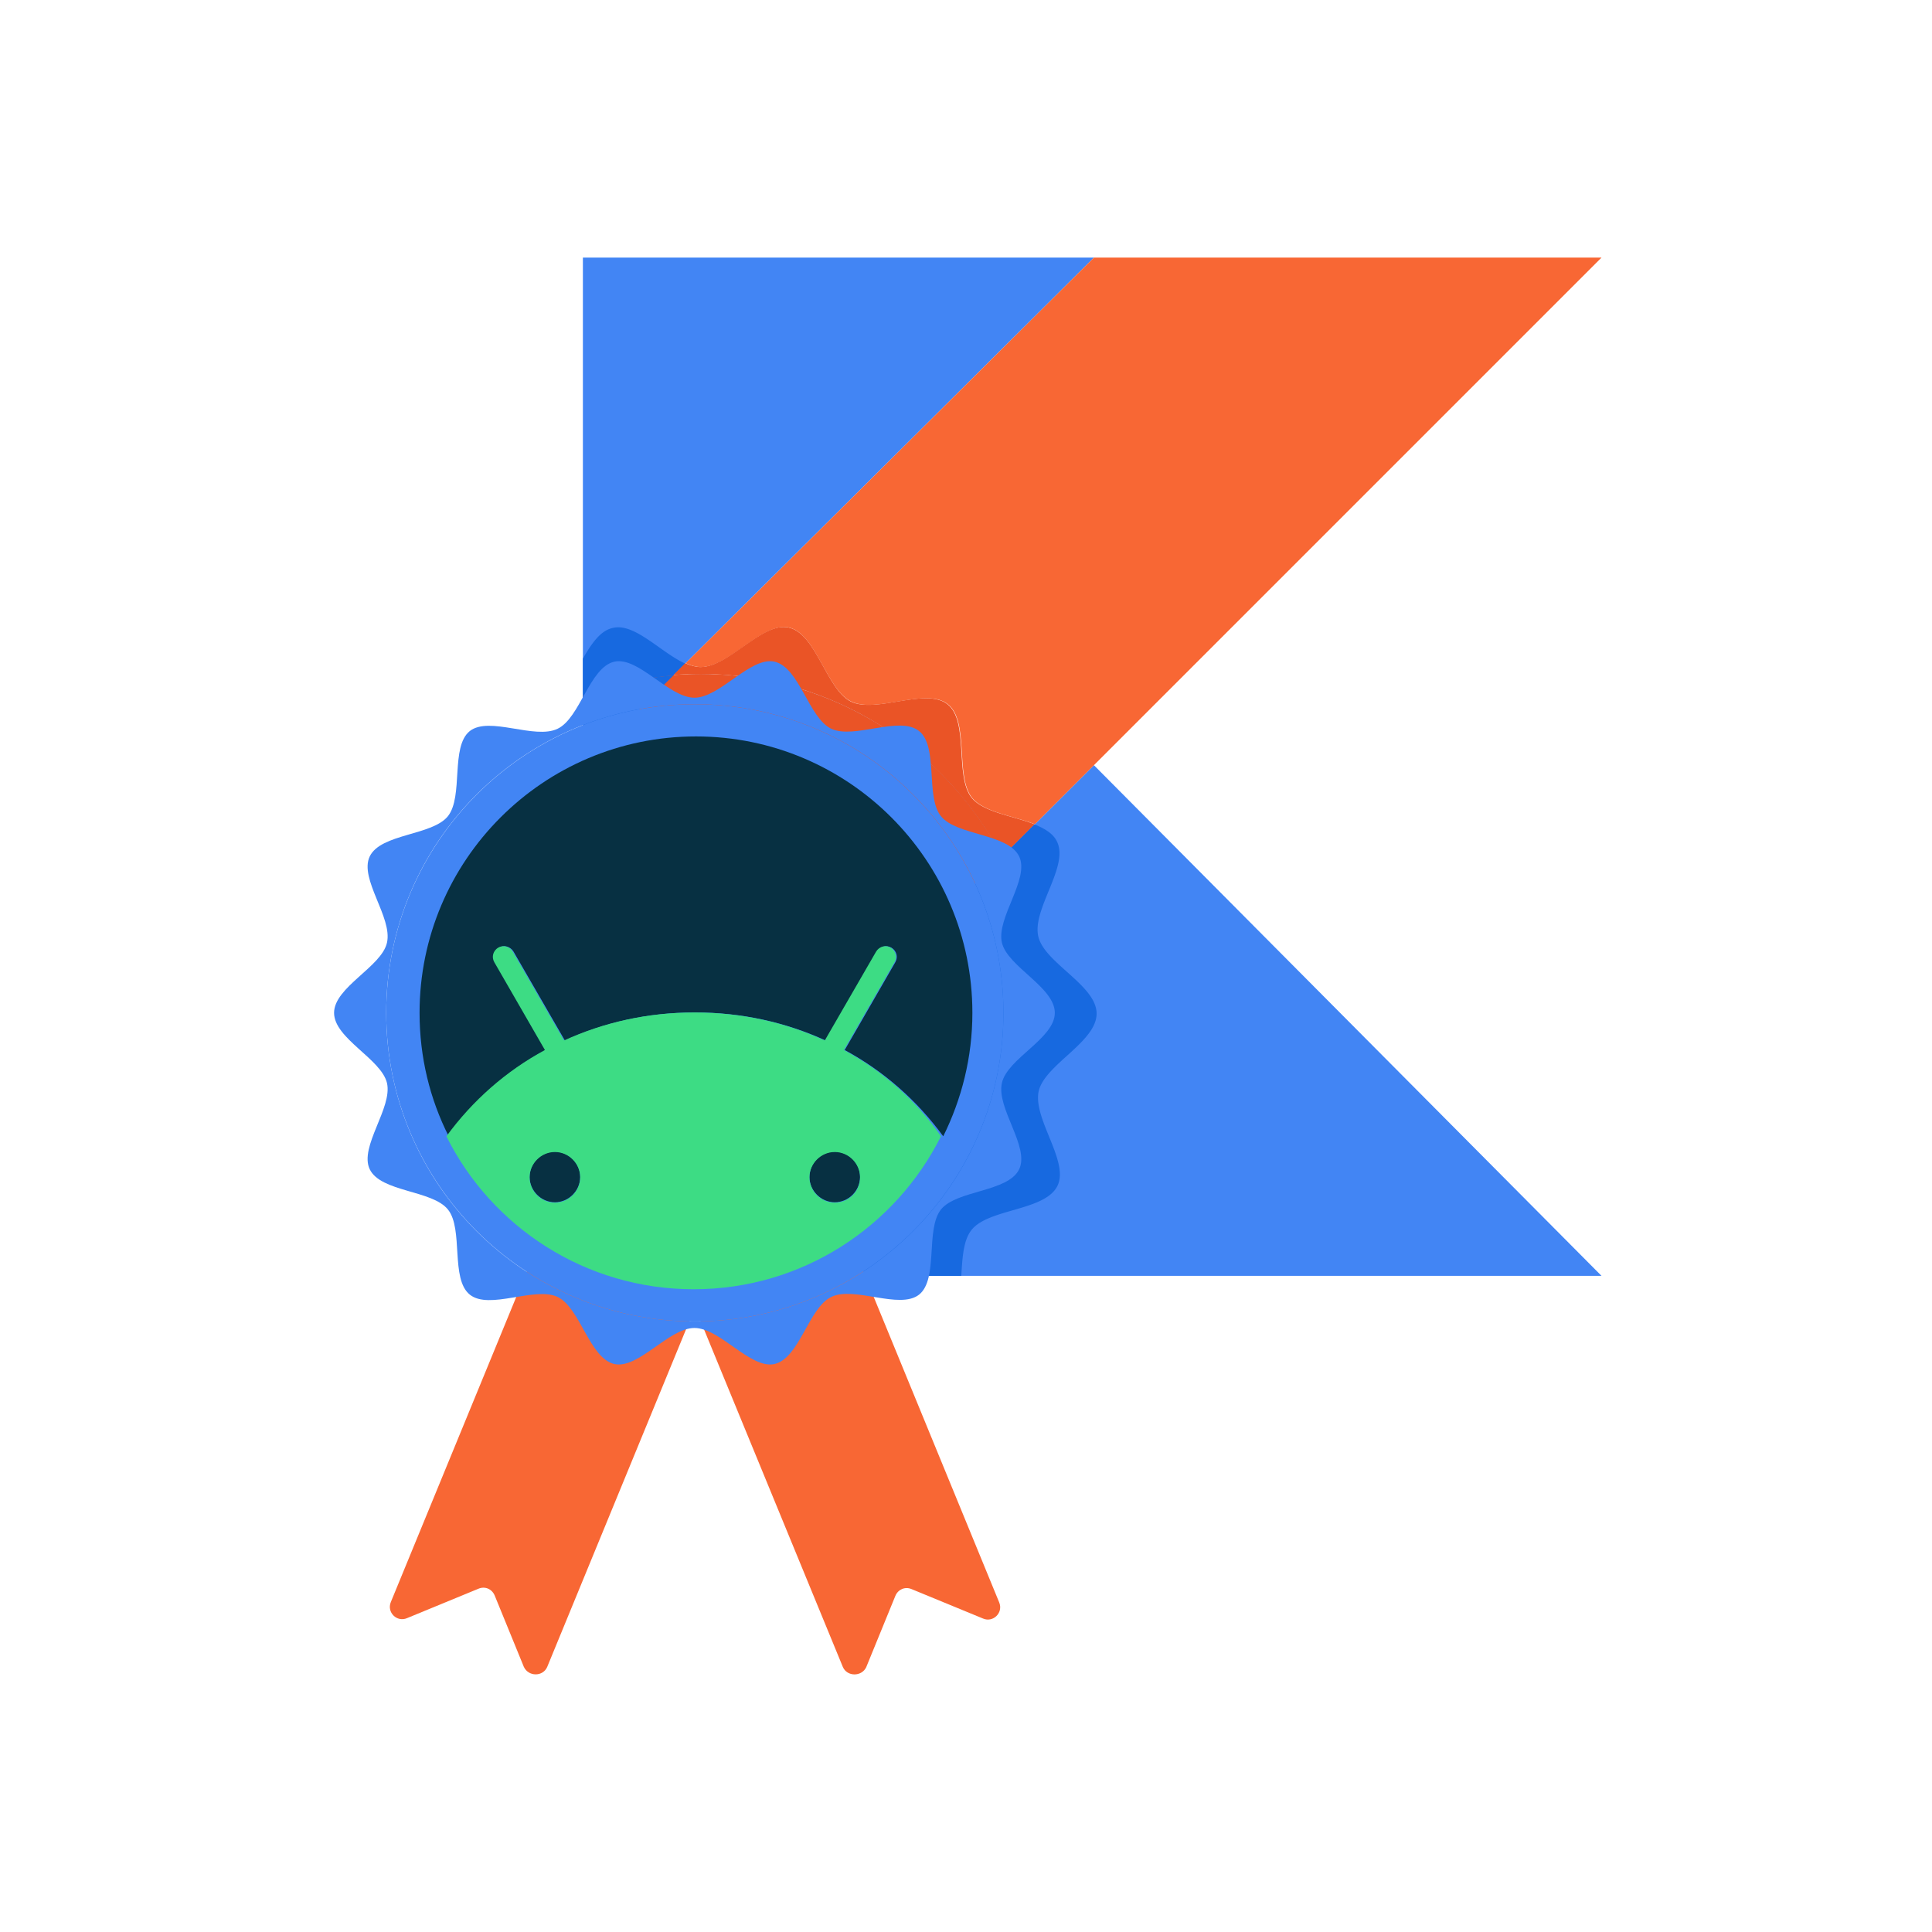
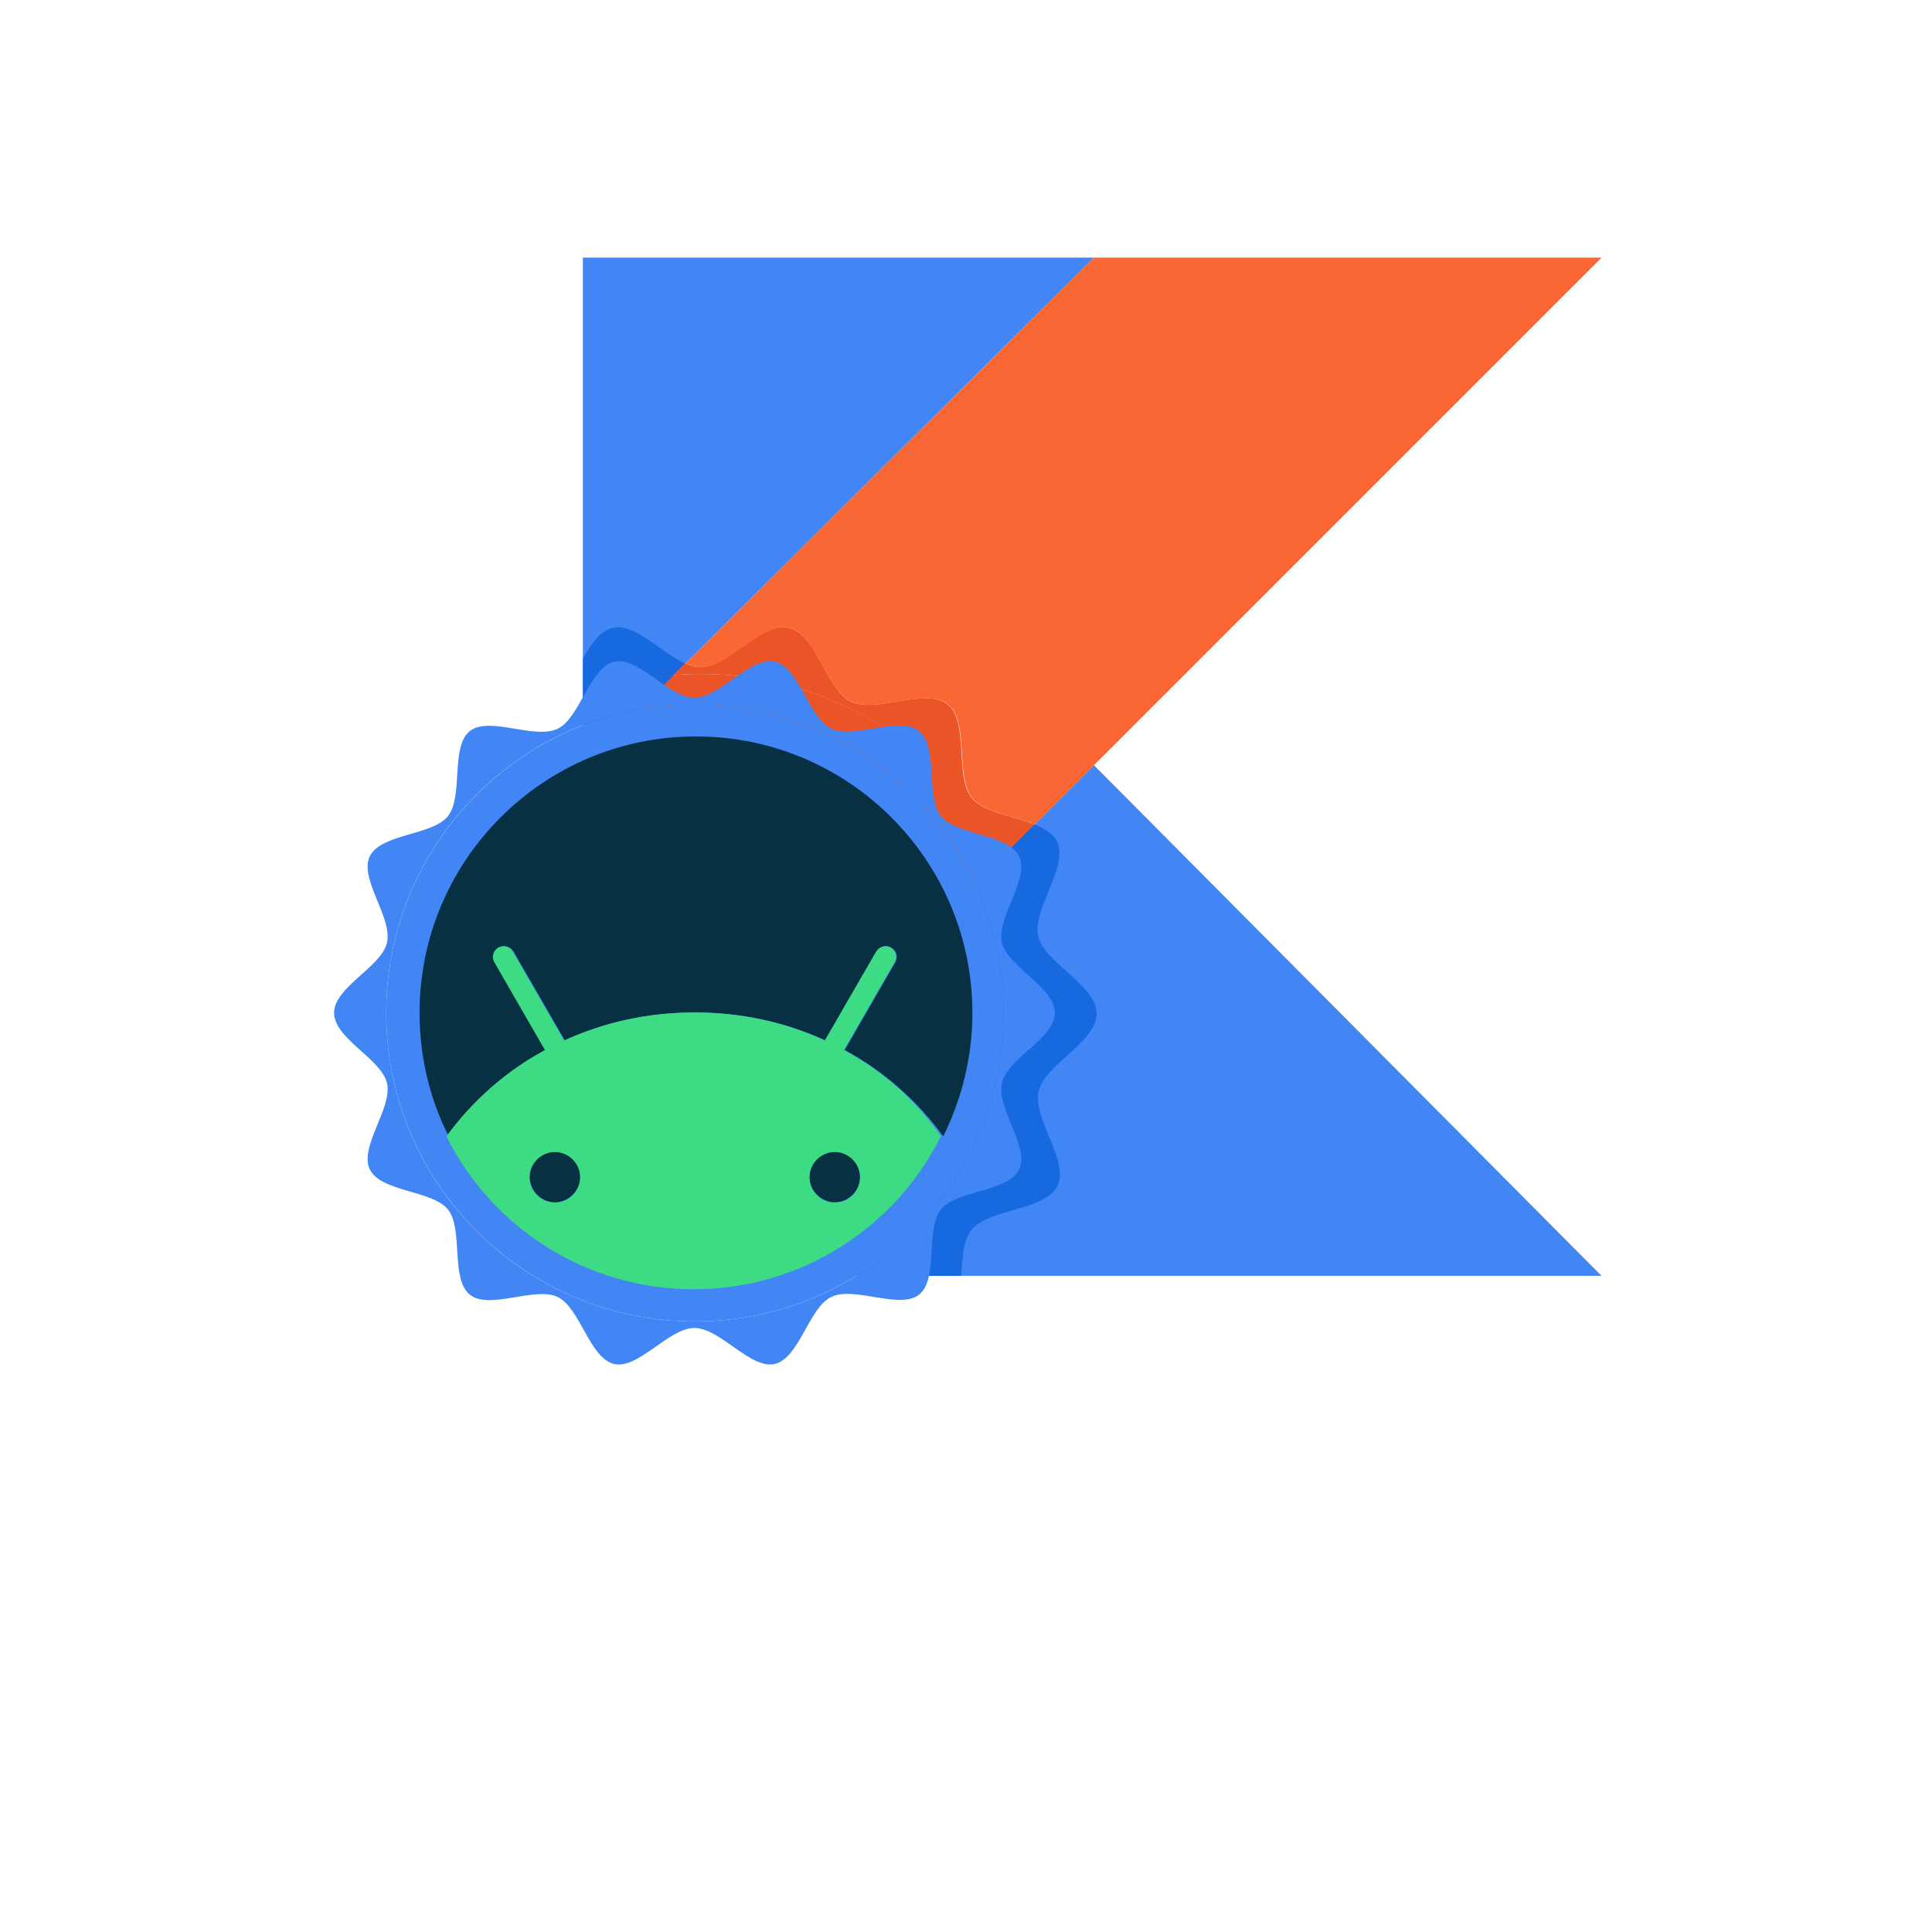
<svg xmlns="http://www.w3.org/2000/svg" width="480" height="480" fill="none">
  <path d="M397.889 316.978H144.816l126.965-126.87 126.108 126.87zM271.781 64L170.247 164.867l-2.953 2.953-22.478 22.288V64h126.965z" fill="#4285F4" />
  <path d="M249.016 212.872L144.911 316.978v-126.87l22.478-22.288a80.493 80.493 0 016.763-.286c32.479 0 60.768 18.383 74.864 45.338z" fill="#4285F4" />
  <path d="M397.889 64L257.113 204.776c-5.429-2.095-12.668-2.953-15.621-6.572-4.286-5.429-.571-18.954-6-23.24-5.334-4.287-17.716 2.381-24.003-.667-6.191-2.953-8.667-16.764-15.43-18.383-6.572-1.524-14.858 9.811-21.907 9.811-1.238 0-2.571-.381-3.81-.953L271.781 64h126.108z" fill="#F86734" />
  <path d="M258.541 251.924c0 26.098-11.811 49.338-30.384 64.864h-83.246v-144.11c9.144-3.334 18.954-5.239 29.241-5.239 46.576.096 84.389 37.814 84.389 84.485z" fill="#EA5426" />
  <path d="M258.065 271.069c-1.524 6.858 7.62 17.43 4.667 23.526-3.048 6.287-17.049 5.62-21.335 10.954-2.096 2.571-2.286 7.048-2.572 11.429H144.72l112.202-112.201c2.572 1.047 4.763 2.286 5.715 4.381 2.953 6.191-6.286 16.764-4.667 23.526 1.524 6.572 14.478 12.097 14.478 19.145s-12.859 12.668-14.383 19.24zM167.294 167.82l-22.478 22.288v-17.335a80.32 80.32 0 0122.478-4.953z" fill="#1769E0" />
  <path d="M170.247 164.867l-2.953 2.953a87.606 87.606 0 00-22.478 4.953v-9.144c2.095-3.619 4.286-6.953 7.429-7.62 5.429-1.333 11.906 6.096 18.002 8.858z" fill="#1769E0" />
  <path d="M257.018 204.776l-8.096 8.096c-14.097-26.955-42.29-45.433-74.865-45.433-2.286 0-4.572.095-6.762.286l2.952-2.953c1.334.571 2.572.952 3.81.952 7.048 0 15.335-11.334 21.907-9.81 6.858 1.524 9.334 15.335 15.43 18.383 6.287 3.048 18.574-3.62 24.003.667 5.429 4.286 1.714 17.811 6 23.24 2.953 3.619 10.287 4.477 15.621 6.572z" fill="#EA5426" />
-   <path d="M135.958 414.131L181.2 304.119c.667-1.619-.095-3.333-1.714-4l-33.242-13.62c-1.619-.667-3.333.095-4 1.714L97.097 398.034c-1.048 2.571 1.524 5.048 4 4l17.811-7.334c1.62-.667 3.334.095 4.001 1.714l7.239 17.717c1.143 2.476 4.762 2.476 5.81 0z" fill="#F86734" />
-   <path d="M209.394 414.131l-45.243-110.012c-.667-1.619.095-3.333 1.715-4l33.241-13.62c1.619-.667 3.334.095 4 1.714l45.148 109.916c1.048 2.572-1.524 5.048-4.001 4l-17.811-7.334c-1.619-.666-3.334.096-4 1.715l-7.239 17.716c-1.143 2.381-4.763 2.381-5.81-.095z" fill="#F86734" />
  <path d="M172.628 328.313c42.346 0 76.674-34.329 76.674-76.675s-34.328-76.674-76.674-76.674c-42.346 0-76.674 34.328-76.674 76.674 0 42.346 34.328 76.675 76.674 76.675z" fill="#4285F4" />
  <path d="M262.066 251.638c0-6.382-11.716-11.43-13.144-17.43-1.429-6.191 6.953-15.811 4.286-21.431-2.763-5.715-15.526-5.143-19.431-10.001-3.905-4.858-.571-17.24-5.429-21.145-4.858-3.905-16.097 2.095-21.812-.572-5.619-2.667-7.905-15.239-14.096-16.668-6.001-1.333-13.526 8.953-19.907 8.953-6.382 0-13.906-10.286-19.907-8.953-6.191 1.429-8.477 14.001-14.097 16.668-5.715 2.763-16.954-3.238-21.811.572-4.858 3.905-1.524 16.192-5.429 21.145-3.906 4.858-16.669 4.286-19.431 10.001-2.667 5.62 5.715 15.144 4.286 21.431-1.334 6-13.144 11.048-13.144 17.43s11.715 11.43 13.144 17.43c1.429 6.191-6.953 15.811-4.286 21.431 2.762 5.715 15.525 5.143 19.431 10.001 3.905 4.858.571 17.24 5.429 21.145 4.857 3.905 16.096-2.095 21.811.572 5.62 2.666 7.906 15.239 14.097 16.668 6.001 1.333 13.525-8.953 19.907-8.953 6.381 0 13.906 10.286 19.907 8.953 6.191-1.429 8.477-14.002 14.096-16.668 5.715-2.763 16.954 3.238 21.812-.572 4.858-3.905 1.524-16.192 5.429-21.145 3.905-4.858 16.668-4.286 19.431-10.001 2.667-5.62-5.715-15.144-4.286-21.431 1.333-6.096 13.144-11.048 13.144-17.43zm-89.438 76.674c-42.385 0-76.674-34.289-76.674-76.674 0-42.385 34.289-76.674 76.674-76.674 42.385 0 76.674 34.289 76.674 76.674 0 42.385-34.289 76.674-76.674 76.674z" fill="#4285F4" />
  <path d="M137.862 286.118c-3.429 0-6.286 2.857-6.286 6.286 0 3.429 2.857 6.287 6.286 6.287 3.429 0 6.287-2.858 6.287-6.287s-2.858-6.286-6.287-6.286zM135.577 260.877l-12.573-21.811c-.762-1.239-.286-2.858.952-3.62 1.239-.762 2.858-.286 3.62.953l12.763 22.097c9.715-4.477 20.669-6.953 32.384-6.953 11.716 0 22.574 2.476 32.384 6.953l12.763-22.097c.762-1.239 2.286-1.715 3.62-.953 1.238.762 1.714 2.286.952 3.62l-12.572 21.811c9.715 5.239 18.002 12.573 24.478 21.431 4.572-9.239 7.239-19.621 7.239-30.67 0-37.908-30.765-68.673-68.673-68.673-37.909 0-68.674 30.765-68.674 68.673 0 11.049 2.572 21.431 7.239 30.67 6.096-8.858 14.382-16.192 24.098-21.431zM207.393 286.118c-3.429 0-6.286 2.857-6.286 6.286 0 3.429 2.857 6.286 6.286 6.286 3.429 0 6.287-2.857 6.287-6.286 0-3.429-2.763-6.286-6.287-6.286z" fill="#073042" />
  <path d="M209.679 260.877l12.573-21.812c.762-1.238.286-2.857-.952-3.619-1.239-.762-2.858-.286-3.62.952l-12.763 22.098c-9.715-4.477-20.669-6.953-32.384-6.953-11.716 0-22.574 2.476-32.384 6.953l-12.764-22.098c-.762-1.238-2.286-1.714-3.619-.952-1.238.762-1.715 2.286-.953 3.619l12.573 21.812c-9.715 5.238-18.002 12.573-24.479 21.431 11.24 22.573 34.575 38.003 61.435 38.003 26.955 0 50.196-15.525 61.435-38.003-6.096-8.858-14.382-16.193-24.098-21.431zm-71.816 37.908c-3.429 0-6.287-2.857-6.287-6.286 0-3.429 2.858-6.286 6.287-6.286 3.428 0 6.286 2.857 6.286 6.286 0 3.429-2.858 6.286-6.286 6.286zm69.53 0c-3.429 0-6.286-2.857-6.286-6.286 0-3.429 2.857-6.286 6.286-6.286 3.429 0 6.287 2.857 6.287 6.286 0 3.429-2.762 6.286-6.287 6.286z" fill="#3DDC84" />
</svg>